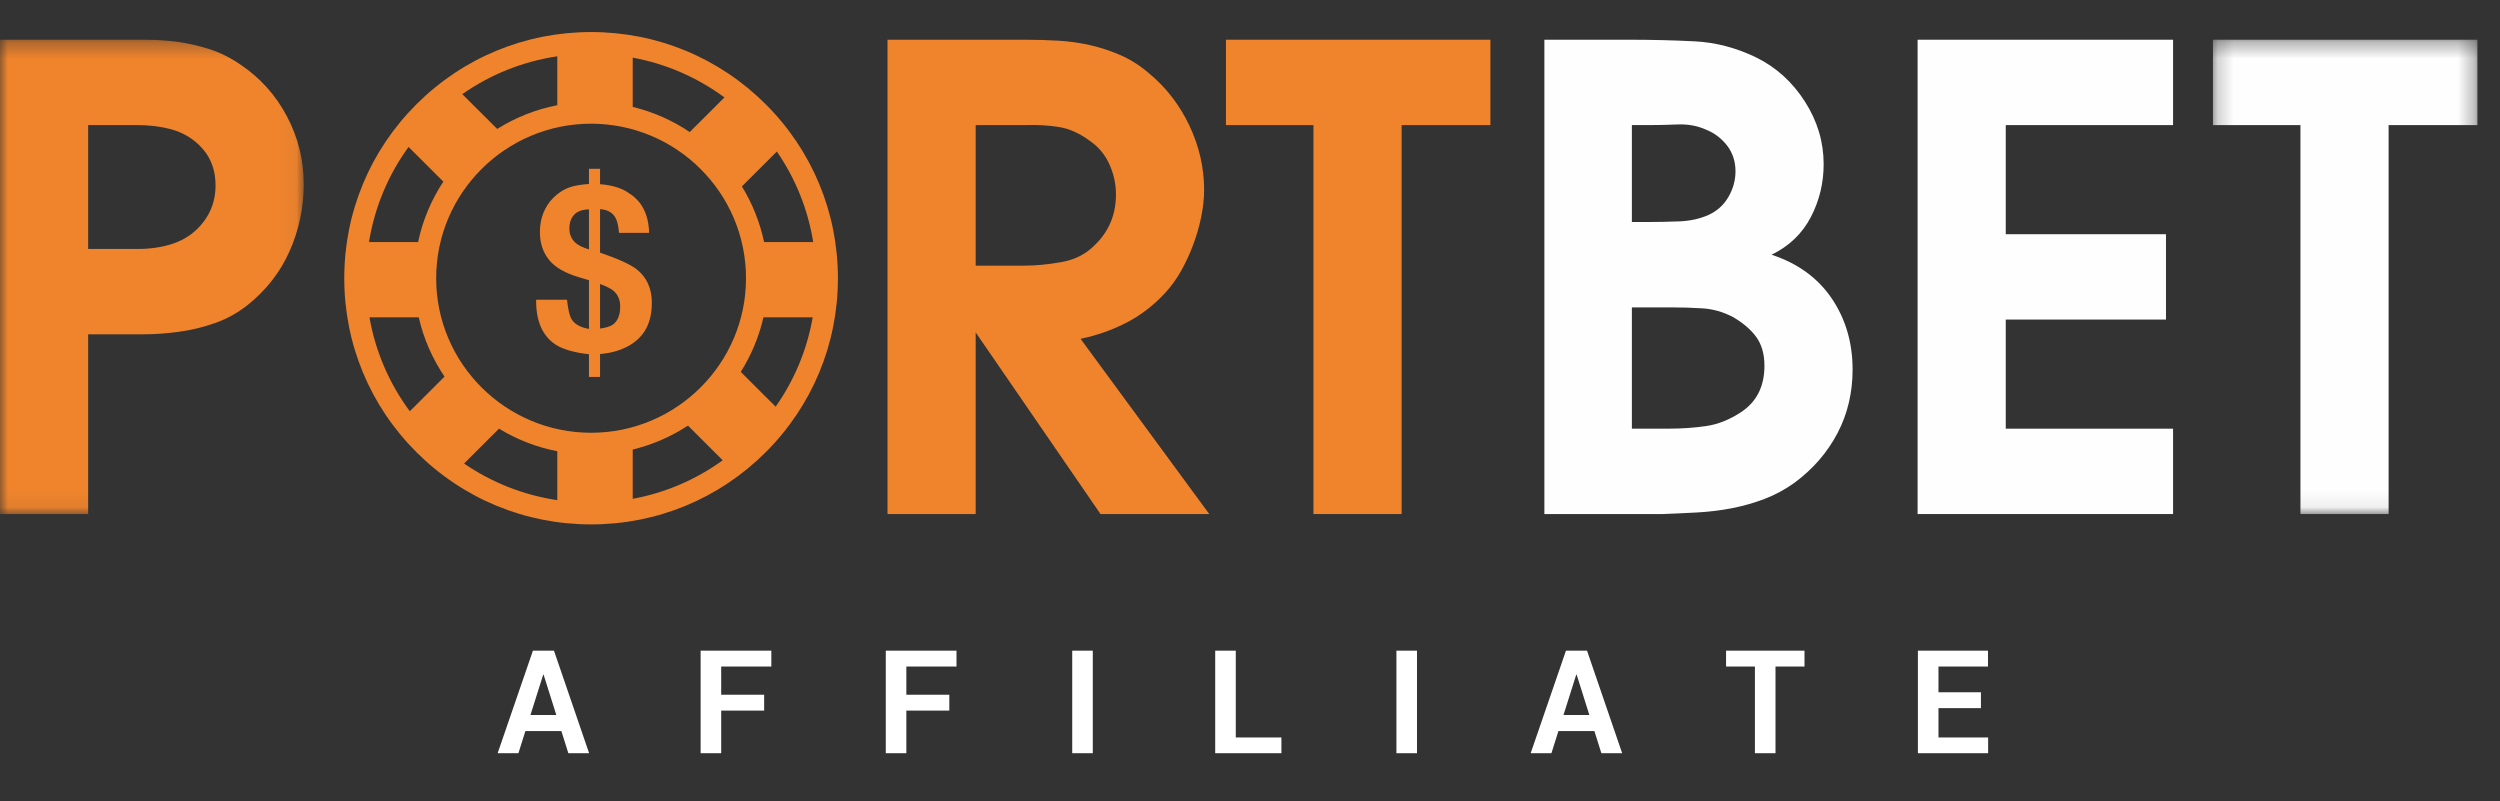
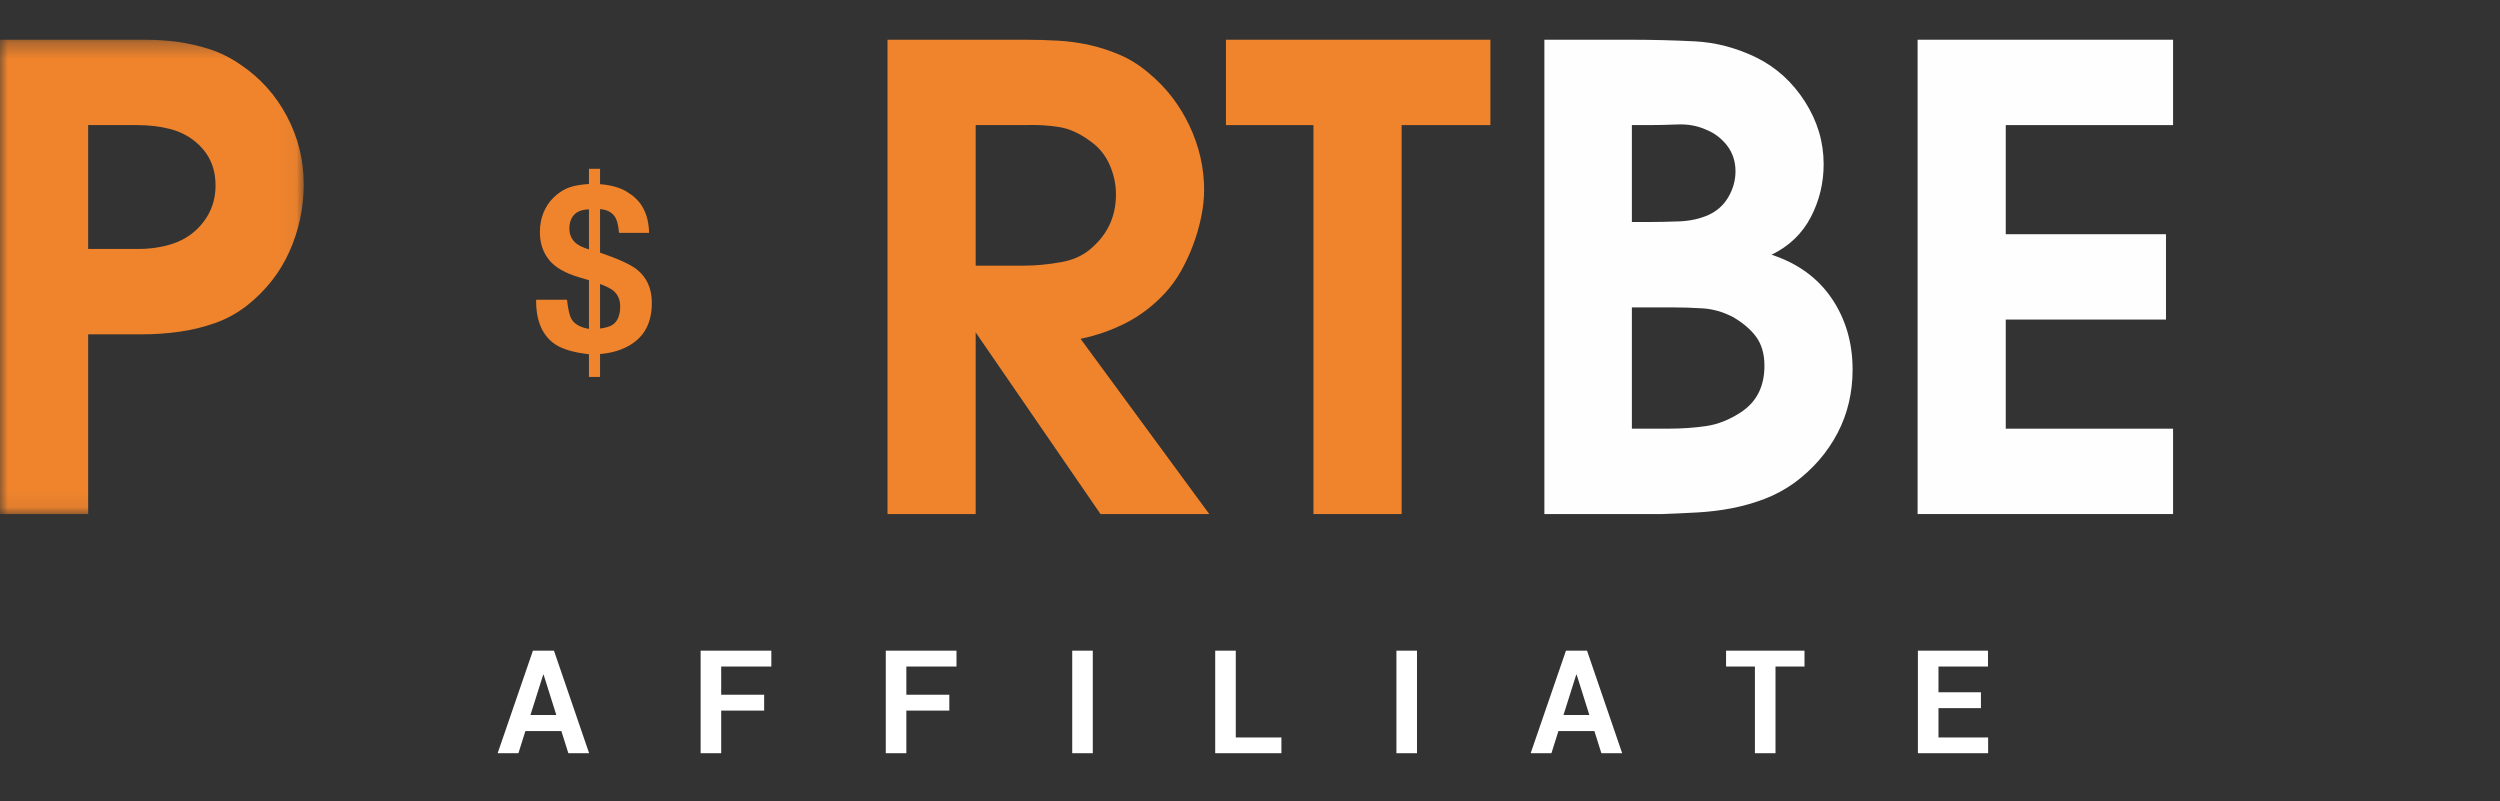
<svg xmlns="http://www.w3.org/2000/svg" xmlns:xlink="http://www.w3.org/1999/xlink" width="156px" height="50px" viewBox="0 0 156 50" version="1.1">
  <rect x="0" y="0" width="156" height="50" fill="#333333" stroke="none" />
  <title>Aff_Logo</title>
  <desc>Created with Sketch.</desc>
  <defs>
    <polygon id="path-1" points="0 0.329 18.953 0.329 18.953 29.926 0 29.926" />
    <polygon id="path-3" points="0.205 0.329 16.708 0.329 16.708 29.926 0.205 29.926" />
  </defs>
  <g id="Aff_Logo" stroke="none" stroke-width="1" fill="none" fill-rule="evenodd">
    <g id="Group-31" transform="translate(0, 2)">
      <g id="Group-3" transform="translate(0, 0.15)">
        <mask id="mask-2" fill="white">
          <use xlink:href="#path-1" />
        </mask>
        <g id="Clip-2" />
        <path d="M6.505,13.385 L8.633,13.385 C9.382,13.385 10.092,13.279 10.761,13.065 C11.564,12.799 12.213,12.338 12.709,11.683 C13.204,11.029 13.451,10.275 13.451,9.421 C13.451,8.513 13.183,7.752 12.648,7.138 C12.113,6.524 11.43,6.11 10.601,5.896 C9.984,5.736 9.302,5.656 8.553,5.656 L6.505,5.656 L5.501,5.656 L5.501,13.385 L6.505,13.385 Z M-0,29.926 L-0,0.329 L6.987,0.329 L9.075,0.329 C9.77,0.329 10.453,0.376 11.122,0.47 C11.791,0.563 12.454,0.716 13.11,0.93 C13.766,1.144 14.401,1.464 15.018,1.891 C16.248,2.719 17.212,3.794 17.908,5.115 C18.605,6.437 18.953,7.845 18.953,9.341 C18.953,10.809 18.658,12.204 18.069,13.526 C17.48,14.847 16.597,15.976 15.419,16.91 C14.803,17.39 14.134,17.758 13.411,18.011 C12.688,18.265 11.946,18.446 11.183,18.552 C10.42,18.659 9.637,18.712 8.834,18.712 L6.585,18.712 L5.501,18.712 L5.501,29.926 L-0,29.926 Z" id="Fill-1" fill="#EF842D" mask="url(#mask-2)" />
      </g>
      <path d="M63.894,14.577 C64.617,14.577 65.392,14.504 66.223,14.356 C67.052,14.21 67.735,13.87 68.27,13.335 C69.18,12.481 69.636,11.413 69.636,10.131 C69.636,9.49 69.501,8.869 69.234,8.269 C68.966,7.668 68.565,7.181 68.029,6.807 C67.387,6.327 66.738,6.033 66.082,5.926 C65.426,5.82 64.71,5.779 63.934,5.805 L60.882,5.805 L60.882,14.577 L63.894,14.577 Z M55.381,0.479 L63.974,0.479 C64.67,0.479 65.36,0.499 66.042,0.539 C66.725,0.579 67.387,0.673 68.029,0.819 C68.672,0.966 69.301,1.174 69.917,1.44 C70.532,1.708 71.121,2.081 71.684,2.562 C72.754,3.443 73.597,4.531 74.214,5.826 C74.828,7.121 75.137,8.463 75.137,9.851 C75.137,10.385 75.077,10.946 74.956,11.533 C74.836,12.12 74.668,12.701 74.454,13.275 C74.24,13.85 73.986,14.396 73.691,14.917 C73.396,15.438 73.062,15.898 72.687,16.299 C71.965,17.074 71.162,17.688 70.278,18.141 C69.395,18.596 68.444,18.929 67.427,19.142 L75.458,30.076 L68.672,30.076 L60.882,18.742 L60.882,30.076 L55.381,30.076 L55.381,0.479 Z" id="Fill-4" fill="#EF842D" />
      <polygon id="Fill-6" fill="#EF842D" points="81.96 5.806 76.499 5.806 76.499 0.479 93.002 0.479 93.002 5.806 87.461 5.806 87.461 30.076 81.96 30.076" />
      <path d="M104.118,24.749 C104.922,24.749 105.697,24.696 106.448,24.589 C107.196,24.483 107.933,24.188 108.656,23.708 C109.62,23.067 110.101,22.106 110.101,20.825 C110.101,20.103 109.934,19.51 109.6,19.042 C109.265,18.575 108.776,18.155 108.134,17.781 C107.518,17.46 106.883,17.28 106.226,17.24 C105.57,17.2 104.908,17.18 104.239,17.18 L101.829,17.18 L101.829,24.749 L104.118,24.749 Z M102.874,11.853 C103.462,11.853 104.098,11.84 104.781,11.814 C105.463,11.787 106.072,11.653 106.608,11.413 C107.143,11.172 107.558,10.799 107.853,10.291 C108.147,9.784 108.295,9.25 108.295,8.689 C108.295,8.076 108.12,7.542 107.773,7.087 C107.424,6.634 106.983,6.3 106.448,6.086 C105.912,5.846 105.323,5.74 104.681,5.766 C104.039,5.793 103.422,5.806 102.834,5.806 L101.829,5.806 L101.829,11.853 L102.874,11.853 Z M96.369,0.479 L101.709,0.479 C103.074,0.479 104.419,0.513 105.744,0.579 C107.07,0.646 108.361,0.986 109.62,1.601 C110.851,2.215 111.854,3.129 112.631,4.344 C113.407,5.559 113.796,6.861 113.796,8.249 C113.796,9.424 113.528,10.526 112.993,11.553 C112.456,12.581 111.64,13.362 110.544,13.895 C112.175,14.43 113.427,15.337 114.298,16.619 C115.167,17.901 115.602,19.383 115.602,21.065 C115.602,22.507 115.288,23.829 114.659,25.03 C114.029,26.231 113.14,27.26 111.989,28.114 C111.399,28.541 110.77,28.881 110.101,29.135 C109.432,29.389 108.749,29.582 108.053,29.716 C107.357,29.849 106.648,29.936 105.925,29.976 C105.203,30.016 104.48,30.05 103.757,30.076 L96.369,30.076 L96.369,0.479 Z" id="Fill-8" fill="#FEFEFE" />
      <polygon id="Fill-10" fill="#FEFEFE" points="119.658 0.479 135.599 0.479 135.599 5.806 125.159 5.806 125.159 12.615 135.157 12.615 135.157 17.941 125.159 17.941 125.159 24.75 135.599 24.75 135.599 30.076 119.658 30.076" />
      <g id="Group-14" transform="translate(137.883, 0.15)">
        <mask id="mask-4" fill="white">
          <use xlink:href="#path-3" />
        </mask>
        <g id="Clip-13" />
-         <polygon id="Fill-12" fill="#FEFEFE" mask="url(#mask-4)" points="5.665 5.656 0.205 5.656 0.205 0.329 16.708 0.329 16.708 5.656 11.166 5.656 11.166 29.926 5.665 29.926" />
      </g>
-       <path d="M47.679,13.107 C47.417,11.858 46.942,10.687 46.294,9.632 L48.476,7.455 C49.644,9.15 50.416,11.072 50.744,13.107 L47.679,13.107 Z M46.223,21.205 C46.875,20.173 47.359,19.025 47.638,17.801 L50.713,17.801 C50.362,19.811 49.575,21.707 48.401,23.378 L46.223,21.205 Z M39.482,26.052 C40.726,25.751 41.887,25.239 42.928,24.558 L45.098,26.722 C43.422,27.933 41.512,28.75 39.482,29.127 L39.482,26.052 Z M31.139,24.747 C32.239,25.42 33.467,25.905 34.775,26.158 L34.775,29.21 C32.679,28.897 30.699,28.118 28.957,26.924 L31.139,24.747 Z M26.13,17.801 C26.436,19.144 26.988,20.394 27.738,21.501 L25.572,23.662 C24.284,21.924 23.426,19.926 23.054,17.801 L26.13,17.801 Z M27.665,9.333 C26.919,10.464 26.376,11.739 26.089,13.107 L23.024,13.107 C23.371,10.957 24.213,8.933 25.494,7.169 L27.665,9.333 Z M34.775,4.565 C33.421,4.828 32.155,5.338 31.025,6.047 L28.847,3.875 C30.615,2.638 32.635,1.833 34.775,1.513 L34.775,4.565 Z M43.039,6.24 C41.972,5.52 40.77,4.983 39.482,4.671 L39.482,1.596 C41.556,1.981 43.504,2.825 45.206,4.079 L43.039,6.24 Z M36.884,25.004 C31.553,25.004 27.217,20.678 27.217,15.362 C27.217,10.045 31.553,5.719 36.884,5.719 C42.215,5.719 46.551,10.045 46.551,15.362 C46.551,20.678 42.215,25.004 36.884,25.004 L36.884,25.004 Z M47.775,4.5 C44.865,1.598 40.998,0 36.884,0 C32.77,0 28.903,1.598 25.993,4.5 C23.084,7.401 21.482,11.259 21.482,15.362 C21.482,19.465 23.084,23.323 25.993,26.224 C28.903,29.125 32.77,30.723 36.884,30.723 C40.998,30.723 44.865,29.125 47.775,26.224 C50.683,23.323 52.286,19.465 52.286,15.362 C52.286,11.259 50.683,7.401 47.775,4.5 L47.775,4.5 Z" id="Fill-15" fill="#EF842D" />
      <path d="M38.254,18.246 C38.085,18.37 37.814,18.455 37.443,18.503 L37.443,15.72 C37.838,15.867 38.118,16.009 38.283,16.147 C38.56,16.384 38.699,16.707 38.699,17.115 C38.699,17.651 38.551,18.028 38.254,18.246 L38.254,18.246 Z M36.751,13.564 C36.403,13.455 36.147,13.336 35.98,13.208 C35.68,12.975 35.53,12.66 35.53,12.261 C35.53,11.896 35.631,11.608 35.83,11.397 C36.03,11.185 36.337,11.075 36.751,11.065 L36.751,13.564 Z M39.716,14.795 C39.328,14.496 38.57,14.152 37.443,13.763 L37.443,11.051 C37.913,11.084 38.237,11.27 38.416,11.606 C38.52,11.801 38.59,12.11 38.628,12.532 L40.504,12.532 C40.476,11.393 40.061,10.57 39.261,10.062 C38.821,9.744 38.215,9.554 37.443,9.493 L37.443,8.532 L36.751,8.532 L36.751,9.479 C36.265,9.516 35.897,9.576 35.645,9.656 C35.231,9.784 34.855,10.017 34.518,10.353 C34.256,10.615 34.053,10.925 33.907,11.286 C33.762,11.647 33.69,12.048 33.69,12.489 C33.69,13.158 33.876,13.73 34.25,14.204 C34.623,14.679 35.264,15.049 36.173,15.314 L36.751,15.485 L36.751,18.524 C36.208,18.43 35.845,18.223 35.659,17.905 C35.54,17.701 35.448,17.3 35.381,16.702 L33.454,16.702 C33.44,18.016 33.84,18.946 34.653,19.492 C35.114,19.796 35.814,19.999 36.751,20.104 L36.751,21.52 L37.443,21.52 L37.443,20.09 C38.18,20.033 38.818,19.838 39.355,19.506 C40.236,18.965 40.675,18.097 40.675,16.902 C40.675,15.995 40.355,15.293 39.716,14.795 L39.716,14.795 Z" id="Fill-17" fill="#EF842D" />
      <path d="M35.03,43.62 L32.784,43.62 L32.349,45 L31.053,45 L33.254,38.602 L34.568,38.602 L36.761,45 L35.465,45 L35.03,43.62 Z M33.101,42.614 L34.713,42.614 L33.922,40.1 L33.896,40.1 L33.101,42.614 Z M47.683,42.341 L45.002,42.341 L45.002,45 L43.719,45 L43.719,38.602 L48.131,38.602 L48.131,39.59 L45.002,39.59 L45.002,41.353 L47.683,41.353 L47.683,42.341 Z M59.237,42.341 L56.556,42.341 L56.556,45 L55.273,45 L55.273,38.602 L59.685,38.602 L59.685,39.59 L56.556,39.59 L56.556,41.353 L59.237,41.353 L59.237,42.341 Z M68.19,45 L66.907,45 L66.907,38.602 L68.19,38.602 L68.19,45 Z M77.112,44.016 L79.96,44.016 L79.96,45 L75.829,45 L75.829,38.602 L77.112,38.602 L77.112,44.016 Z M88.42,45 L87.137,45 L87.137,38.602 L88.42,38.602 L88.42,45 Z M99.491,43.62 L97.245,43.62 L96.81,45 L95.514,45 L97.716,38.602 L99.03,38.602 L101.223,45 L99.926,45 L99.491,43.62 Z M97.562,42.614 L99.175,42.614 L98.384,40.1 L98.357,40.1 L97.562,42.614 Z M112.601,39.59 L110.791,39.59 L110.791,45 L109.507,45 L109.507,39.59 L107.706,39.59 L107.706,38.602 L112.601,38.602 L112.601,39.59 Z M123.61,42.188 L120.961,42.188 L120.961,44.016 L124.059,44.016 L124.059,45 L119.677,45 L119.677,38.602 L124.05,38.602 L124.05,39.59 L120.961,39.59 L120.961,41.199 L123.61,41.199 L123.61,42.188 Z" id="AFFILIATE" fill="#FFFFFF" fill-rule="nonzero" />
    </g>
  </g>
</svg>